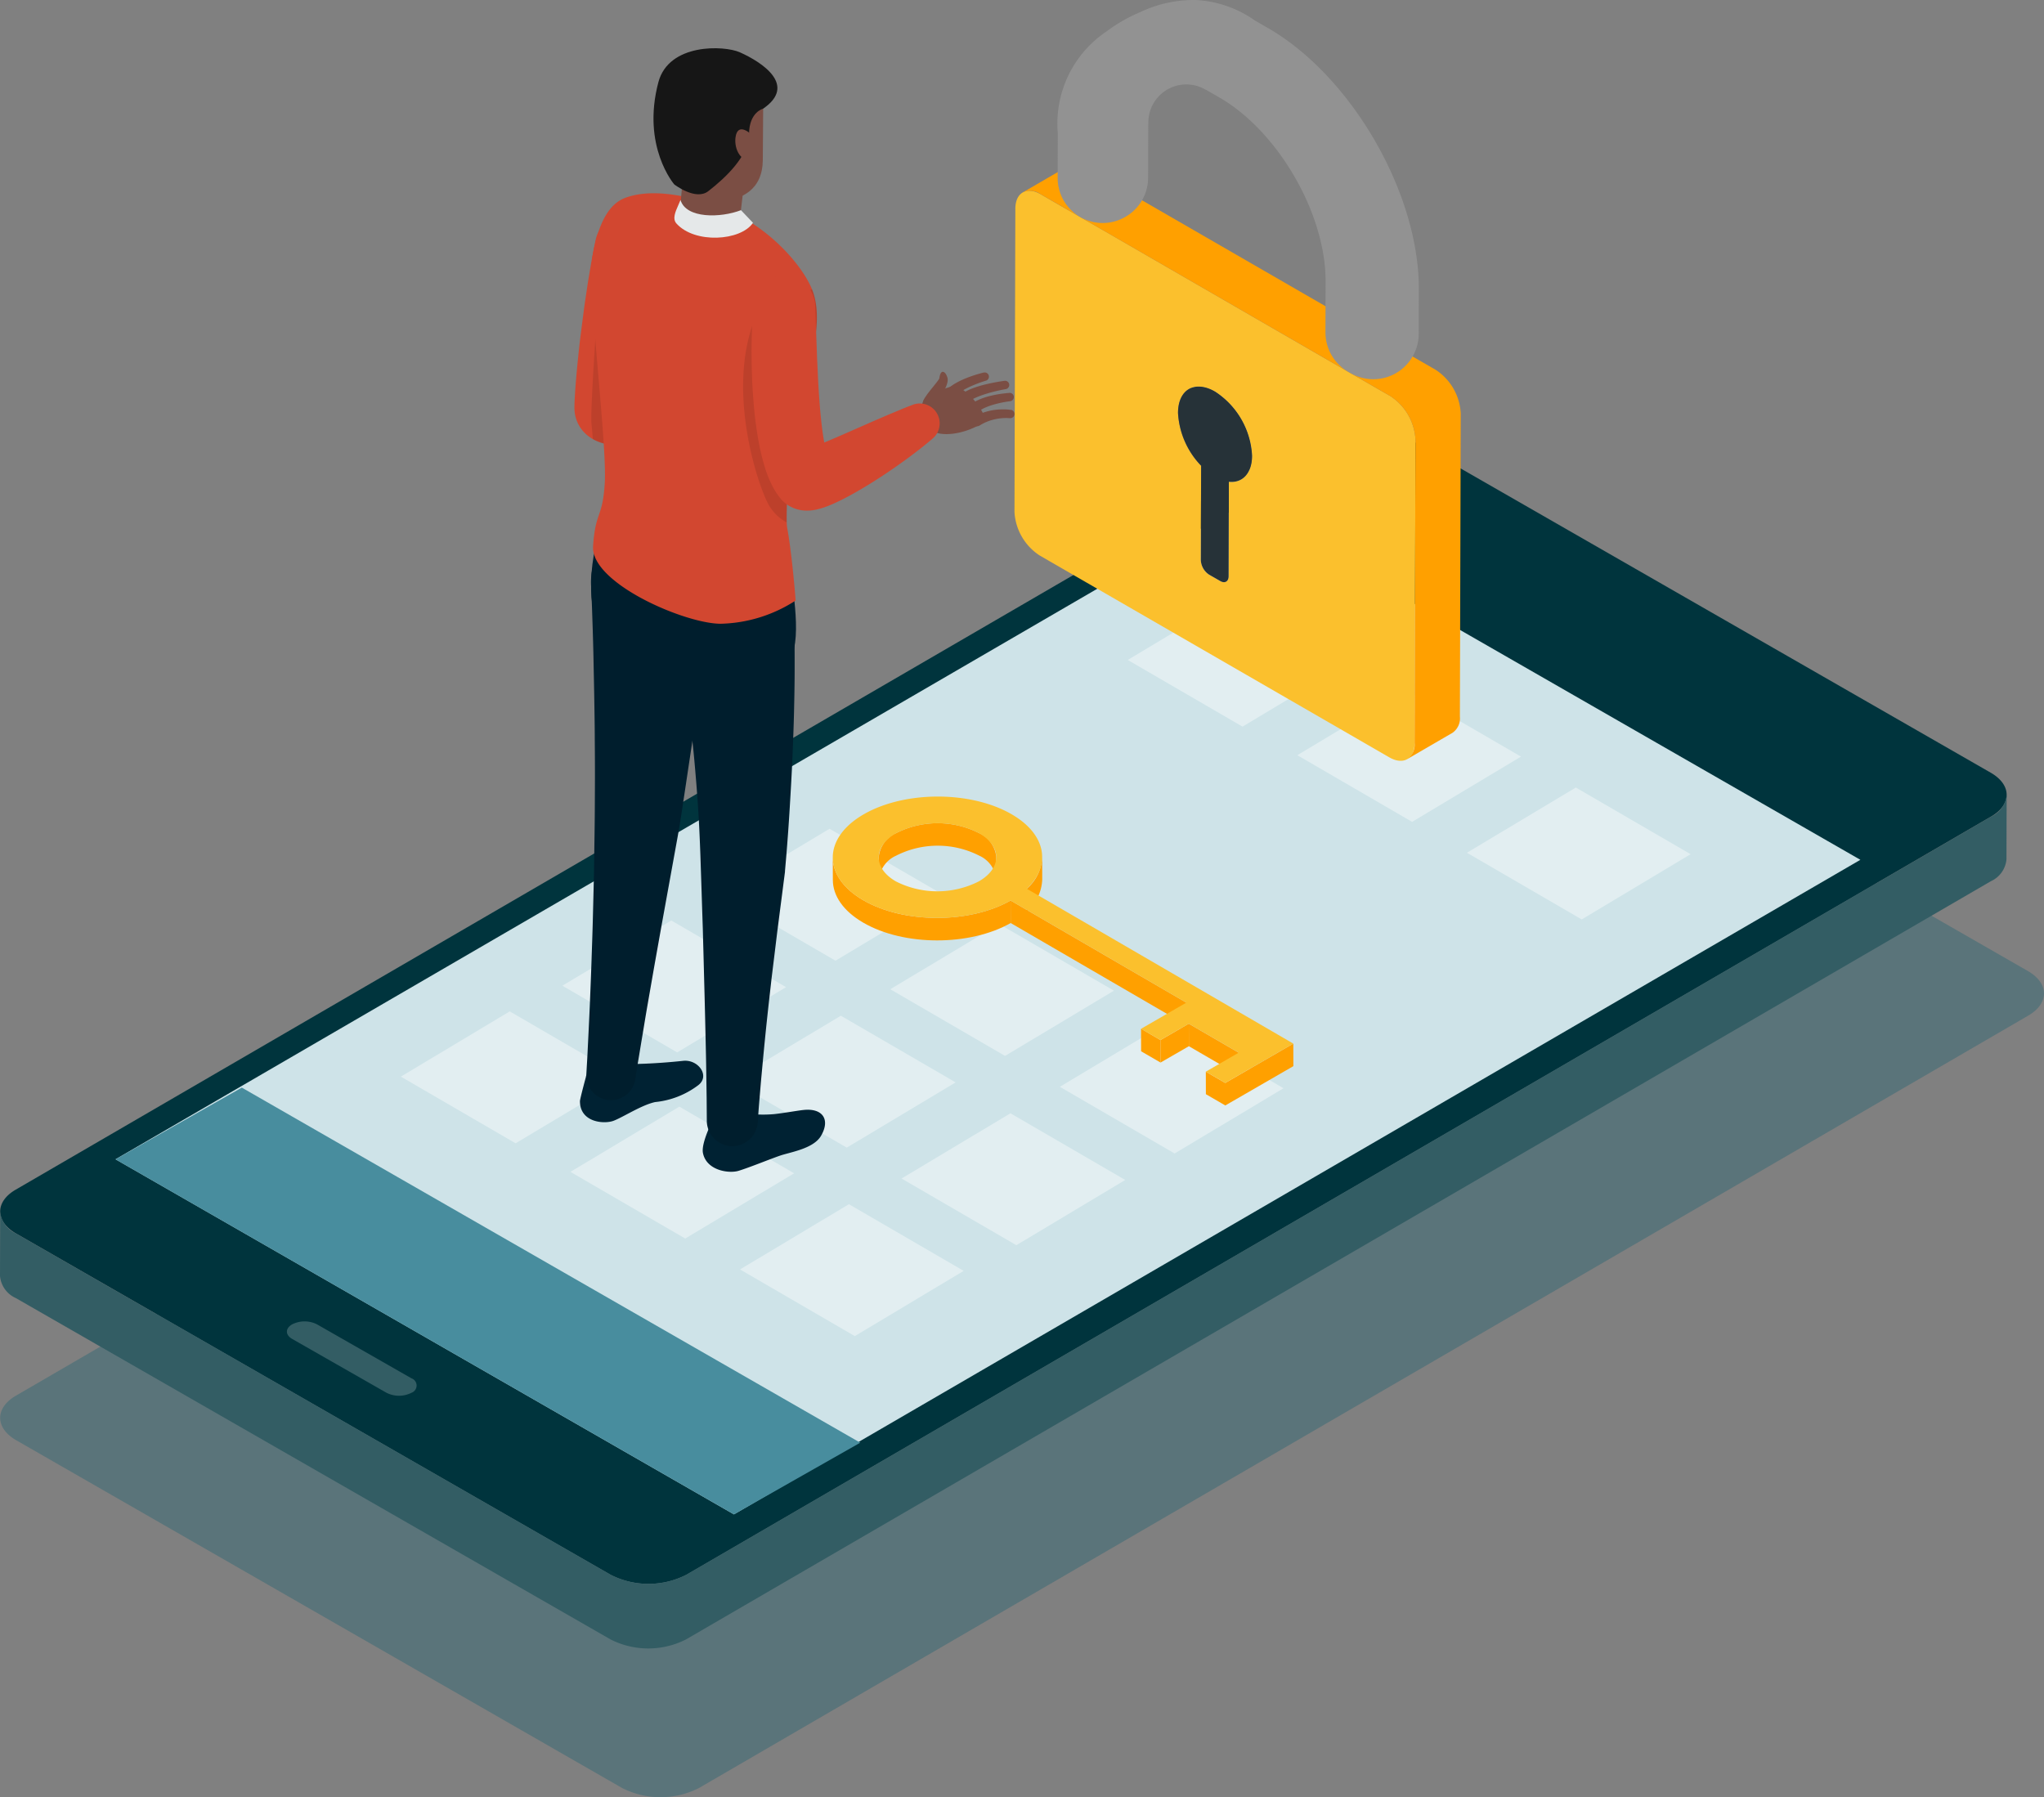
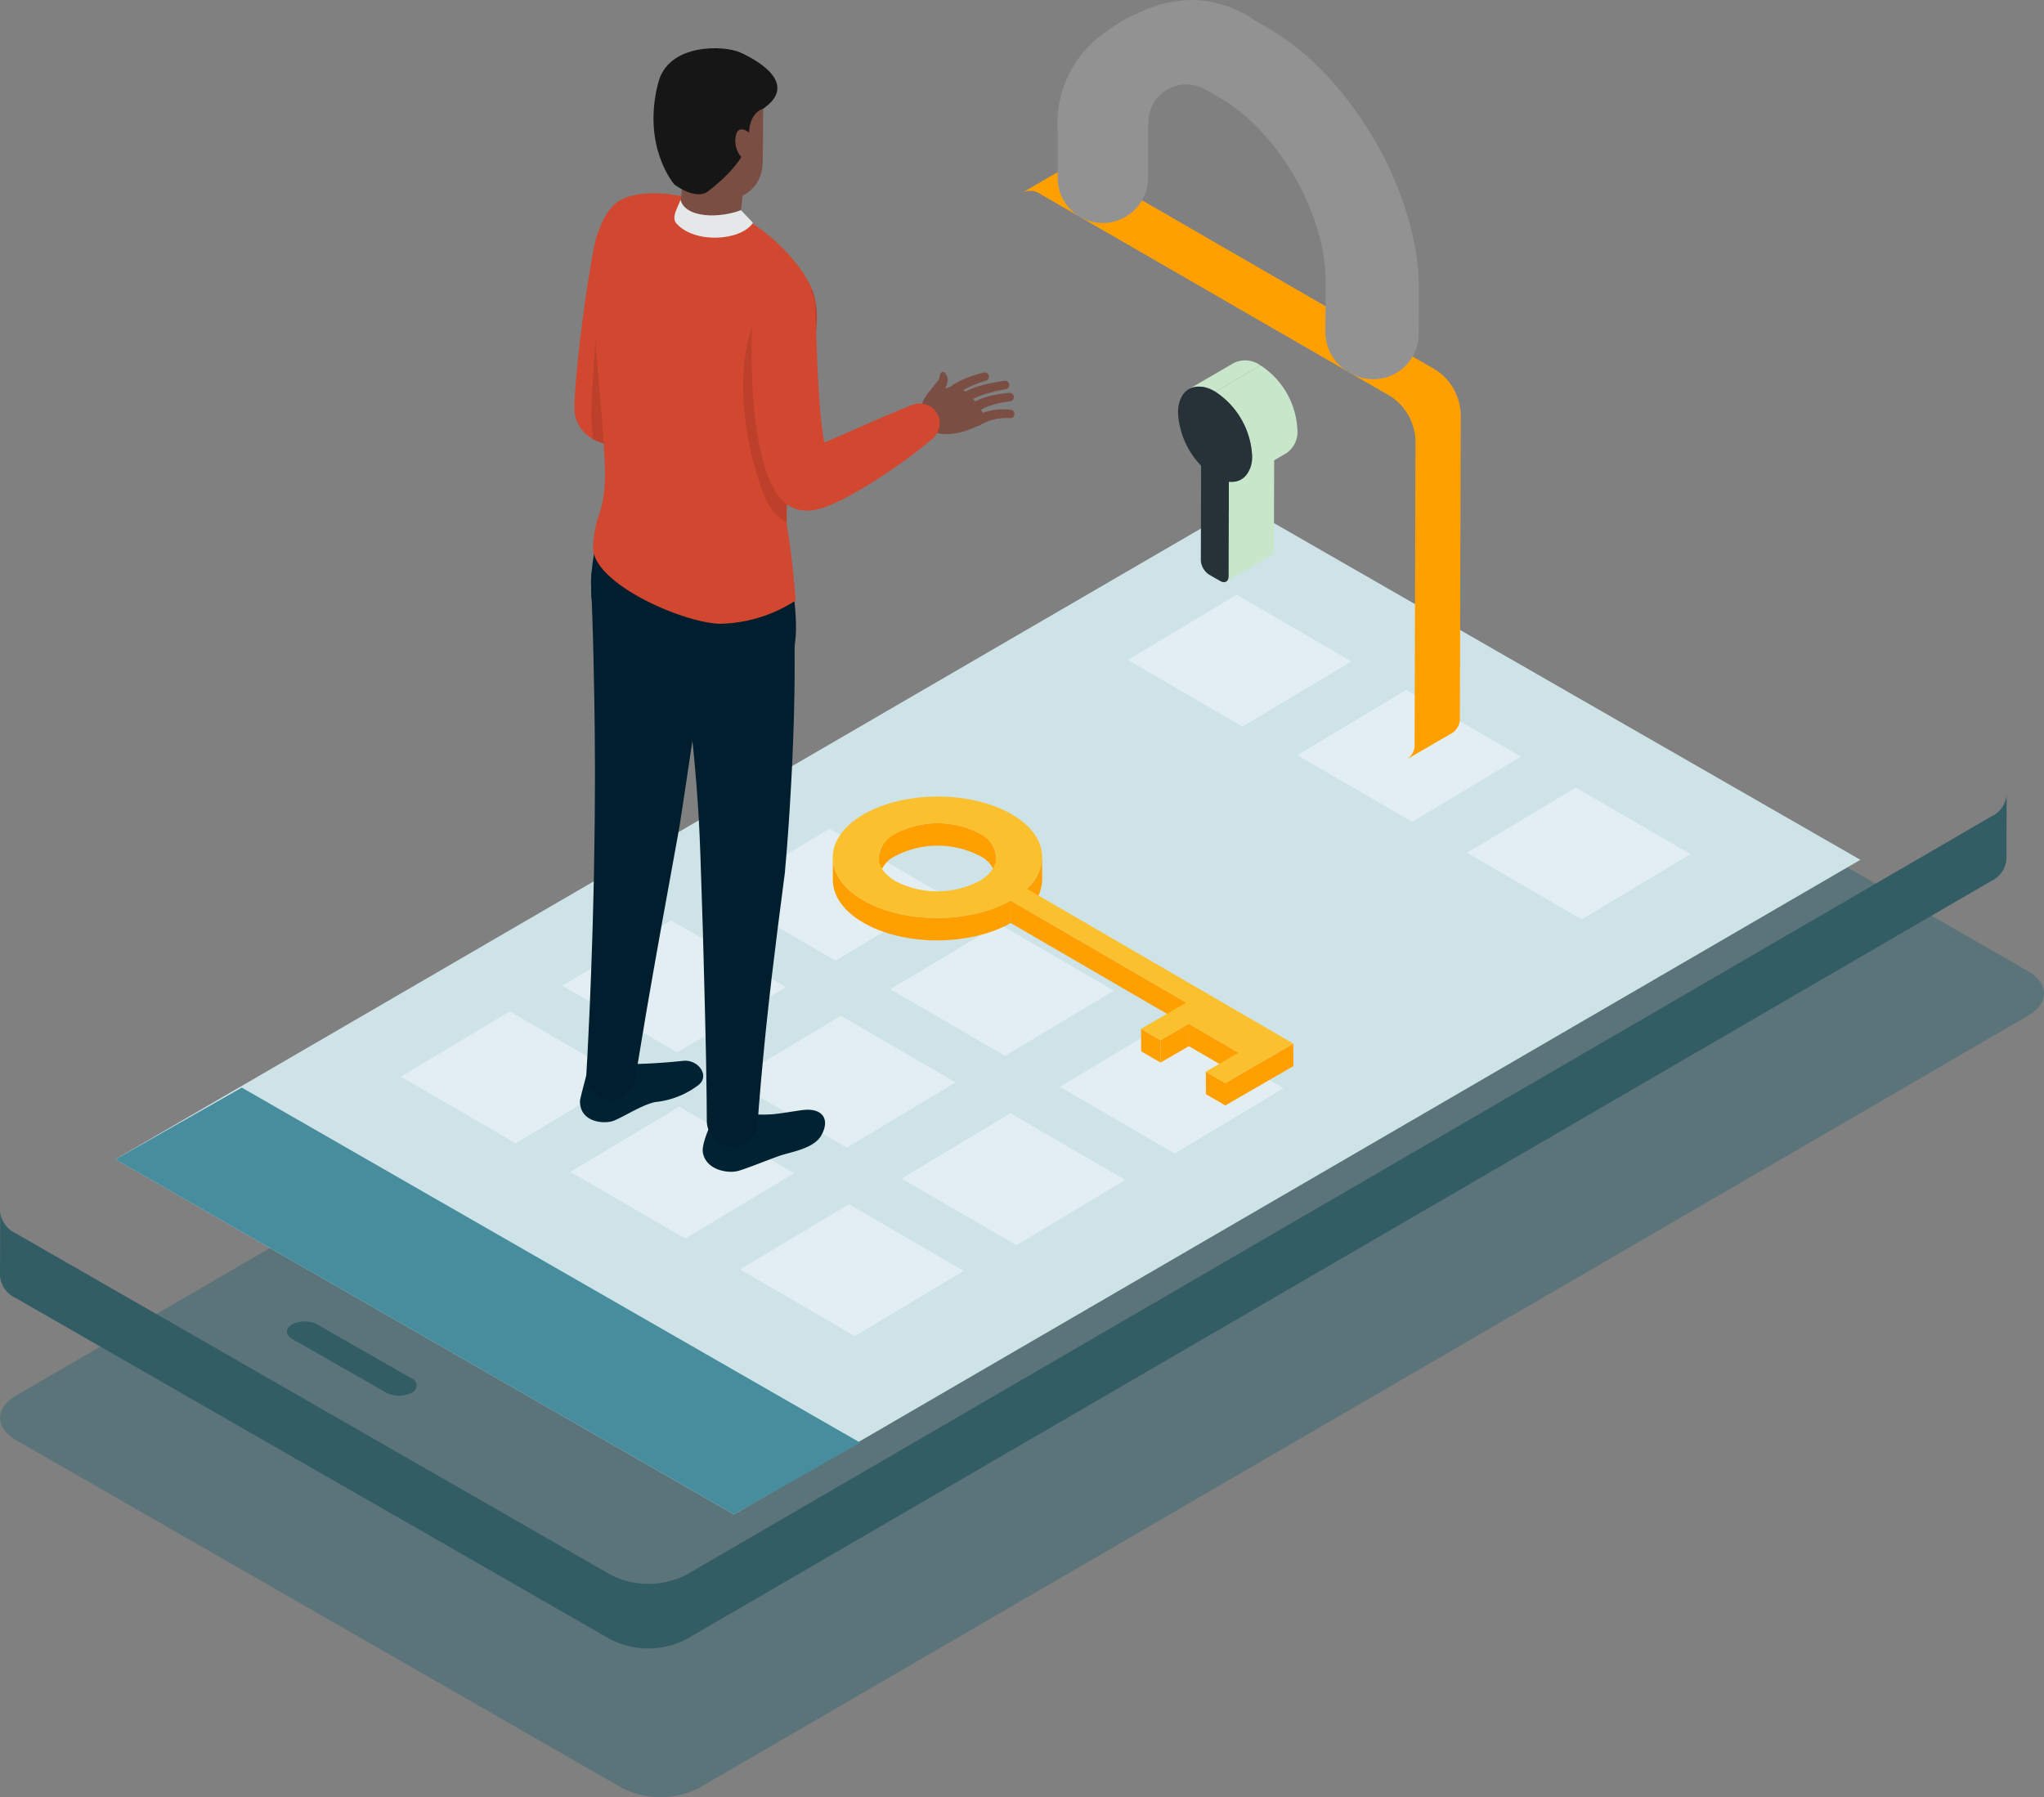
<svg xmlns="http://www.w3.org/2000/svg" id="グループ_20093" data-name="グループ 20093" width="254.415" height="223.711" viewBox="0 0 254.415 223.711">
  <rect x="0" y="0" width="254.415" height="223.711" fill="#808080" stroke="none" />
  <g id="グループ_20044" data-name="グループ 20044" transform="translate(0 52.572)">
    <g id="グループ_18505" data-name="グループ 18505" transform="translate(0 0)">
      <g id="グループ_18504" data-name="グループ 18504" transform="translate(0.023 23.868)" opacity="0.3" style="mix-blend-mode: multiply;isolation: isolate">
        <path id="パス_2541" data-name="パス 2541" d="M992.87,246.615c2.657,1.535,2.672,4.015.033,5.55L827.467,348.3a10.561,10.561,0,0,1-9.582,0l-75.407-43.283c-2.652-1.531-2.666-4.018-.031-5.55l165.434-96.14a10.56,10.56,0,0,1,9.581,0Z" transform="translate(-740.481 -202.183)" fill="#00586c" />
      </g>
      <g id="グループ_18503" data-name="グループ 18503" transform="translate(0 0)">
        <g id="グループ_18501" data-name="グループ 18501" style="isolation: isolate">
          <g id="グループ_18487" data-name="グループ 18487" transform="translate(0.023)">
-             <path id="パス_2606" data-name="パス 2606" d="M601.457,87.294a10.367,10.367,0,0,0-9.406,0L429.64,181.678c-2.586,1.5-2.573,3.945.03,5.448L503.7,229.617a10.363,10.363,0,0,0,9.406,0l162.411-94.383c2.592-1.506,2.578-3.942-.03-5.449Z" transform="translate(-427.709 -86.166)" fill="#00343d" />
-           </g>
+             </g>
          <path id="パス_2607" data-name="パス 2607" d="M517.895,219.278,658.1,137.8,581.12,93.6l-140.2,81.478" transform="translate(-426.542 -83.348)" fill="#cee3e8" />
          <path id="パス_2608" data-name="パス 2608" d="M608.176,199.345l15.724-8.923-76.979-44.2L531.2,155.15" transform="translate(-516.824 -63.415)" fill="#488d9e" />
          <path id="パス_2609" data-name="パス 2609" d="M427.731,171.646a3.327,3.327,0,0,0,1.962,2.742l74.029,42.492a10.363,10.363,0,0,0,9.406,0L675.539,122.5a3.306,3.306,0,0,0,1.936-2.705l-.023,8.041a3.306,3.306,0,0,1-1.935,2.705L513.1,224.921a10.36,10.36,0,0,1-9.4,0l-74.03-42.492a3.326,3.326,0,0,1-1.961-2.744Z" transform="translate(-427.709 -73.428)" fill="#335d64" />
          <g id="グループ_18500" data-name="グループ 18500" transform="translate(49.892 21.454)" opacity="0.4">
            <g id="グループ_18488" data-name="グループ 18488" transform="translate(42.217 75.866)">
              <path id="パス_2610" data-name="パス 2610" d="M535.414,156.749l14.288,8.3-13.554,8.121-14.288-8.3Z" transform="translate(-521.859 -156.749)" fill="#fff" />
            </g>
            <g id="グループ_18489" data-name="グループ 18489" transform="translate(62.323 64.55)">
              <path id="パス_2611" data-name="パス 2611" d="M520.832,148.542l14.288,8.3-13.554,8.121-14.288-8.3Z" transform="translate(-507.277 -148.542)" fill="#fff" />
            </g>
            <g id="グループ_18490" data-name="グループ 18490" transform="translate(82.025 53.133)">
              <path id="パス_2612" data-name="パス 2612" d="M506.542,140.261l14.288,8.3-13.554,8.121-14.288-8.3Z" transform="translate(-492.988 -140.261)" fill="#fff" />
            </g>
            <g id="グループ_18491" data-name="グループ 18491" transform="translate(21.109 63.721)">
              <path id="パス_2613" data-name="パス 2613" d="M550.724,147.941l14.288,8.3-13.555,8.121-14.288-8.3Z" transform="translate(-537.169 -147.941)" fill="#fff" />
            </g>
            <g id="グループ_18492" data-name="グループ 18492" transform="translate(41.214 52.405)">
              <path id="パス_2614" data-name="パス 2614" d="M536.141,139.734l14.288,8.3-13.554,8.121-14.288-8.3Z" transform="translate(-522.587 -139.734)" fill="#fff" />
            </g>
            <g id="グループ_18493" data-name="グループ 18493" transform="translate(60.917 40.988)">
              <path id="パス_2615" data-name="パス 2615" d="M521.851,131.453l14.289,8.3-13.554,8.121-14.288-8.3Z" transform="translate(-508.297 -131.453)" fill="#fff" />
            </g>
            <g id="グループ_18494" data-name="グループ 18494" transform="translate(0 51.866)">
              <path id="パス_2616" data-name="パス 2616" d="M566.033,139.342l14.288,8.3-13.554,8.121-14.288-8.3Z" transform="translate(-552.479 -139.342)" fill="#fff" />
            </g>
            <g id="グループ_18495" data-name="グループ 18495" transform="translate(20.106 40.55)">
              <path id="パス_2617" data-name="パス 2617" d="M551.45,131.135l14.288,8.3-13.554,8.121-14.288-8.3Z" transform="translate(-537.896 -131.135)" fill="#fff" />
            </g>
            <g id="グループ_18496" data-name="グループ 18496" transform="translate(39.808 29.133)">
              <path id="パス_2618" data-name="パス 2618" d="M537.161,122.855l14.288,8.3L537.9,139.279l-14.288-8.3Z" transform="translate(-523.607 -122.855)" fill="#fff" />
            </g>
            <g id="グループ_18497" data-name="グループ 18497" transform="translate(132.691 24)">
              <path id="パス_2619" data-name="パス 2619" d="M469.8,119.132l14.288,8.3-13.554,8.121-14.288-8.3Z" transform="translate(-456.242 -119.132)" fill="#fff" />
            </g>
            <g id="グループ_18498" data-name="グループ 18498" transform="translate(111.582 11.855)">
              <path id="パス_2620" data-name="パス 2620" d="M485.105,110.324l14.288,8.3-13.554,8.121-14.289-8.3Z" transform="translate(-471.551 -110.324)" fill="#fff" />
            </g>
            <g id="グループ_18499" data-name="グループ 18499" transform="translate(90.474)">
              <path id="パス_2621" data-name="パス 2621" d="M500.415,101.726l14.288,8.3-13.554,8.121-14.288-8.3Z" transform="translate(-486.86 -101.726)" fill="#fff" />
            </g>
          </g>
        </g>
        <g id="グループ_18502" data-name="グループ 18502" transform="translate(35.711 111.907)">
          <path id="パス_2622" data-name="パス 2622" d="M575.005,167.706a3.433,3.433,0,0,0-3.121,0c-.858.5-.853,1.306.015,1.807l11.737,6.7a3.43,3.43,0,0,0,3.116,0,.953.953,0,0,0-.01-1.8Z" transform="translate(-571.244 -167.329)" fill="#335d64" />
        </g>
      </g>
    </g>
  </g>
  <g id="グループ_20043" data-name="グループ 20043" transform="translate(71.503 0)">
    <g id="グループ_18527" data-name="グループ 18527" transform="translate(54.765)" style="isolation: isolate">
      <path id="パス_2726" data-name="パス 2726" d="M925.252,584.843l5.637-3.275-.033,11.764-5.637,3.276Z" transform="translate(-898.562 -524.873)" fill="#c8e6c9" />
      <path id="パス_2727" data-name="パス 2727" d="M930.716,587.639l-5.636,3.275a.725.725,0,0,0,.3-.663l5.635-3.276A.716.716,0,0,1,930.716,587.639Z" transform="translate(-898.725 -518.518)" fill="#c8e6c9" />
      <path id="パス_2728" data-name="パス 2728" d="M922.943,579.708l5.635-3.276a3.257,3.257,0,0,1,3.282.322l-5.638,3.276A3.251,3.251,0,0,0,922.943,579.708Z" transform="translate(-901.236 -531.273)" fill="#c8e6c9" />
      <path id="パス_2729" data-name="パス 2729" d="M933.332,587.331l-5.638,3.276a3.227,3.227,0,0,0,1.349-2.963,10.12,10.12,0,0,0-4.591-7.956l5.638-3.276a10.118,10.118,0,0,1,4.589,7.956A3.227,3.227,0,0,1,933.332,587.331Z" transform="translate(-899.464 -530.932)" fill="#c8e6c9" />
-       <path id="パス_2730" data-name="パス 2730" d="M959.751,591.979l-2.121-1.218-5.968-3.447-27.7-16-5.625-3.237-2.112-1.225c-1.738-1-3.143-.2-3.15,1.795l-.109,37.755a6.914,6.914,0,0,0,3.13,5.414l43.527,25.13c1.738,1,3.143.2,3.151-1.794l.107-37.755A6.918,6.918,0,0,0,959.751,591.979Zm-20.1,10.669-.029,11.758c-.007.664-.476.924-1.046.592l-1.384-.792a2.287,2.287,0,0,1-1.031-1.8l.037-11.758a10.282,10.282,0,0,1-2.877-6.582c.015-2.925,2.084-4.109,4.628-2.638a10.125,10.125,0,0,1,4.592,7.958C942.535,601.61,941.339,602.829,939.652,602.648Z" transform="translate(-912.963 -542.675)" fill="#fbc02d" />
      <path id="パス_2731" data-name="パス 2731" d="M931.543,586.218c-.007,2.221-1.2,3.439-2.891,3.258l-.028,11.758c-.007.663-.477.925-1.046.592l-1.383-.792a2.286,2.286,0,0,1-1.031-1.8l.037-11.758a10.279,10.279,0,0,1-2.877-6.582c.015-2.925,2.083-4.108,4.628-2.638A10.127,10.127,0,0,1,931.543,586.218Z" transform="translate(-901.965 -529.503)" fill="#263238" />
      <path id="パス_2732" data-name="パス 2732" d="M964.83,590.473l-2.114-1.22-5.968-3.445-27.712-16-5.616-3.244-2.114-1.22a2.212,2.212,0,0,0-2.236-.219l-5.636,3.276a2.213,2.213,0,0,1,2.236.219l2.114,1.22,5.616,3.244,27.71,16,5.968,3.448,2.114,1.22a6.89,6.89,0,0,1,3.13,5.416l-.107,37.755a2.19,2.19,0,0,1-.913,2.01l5.635-3.276a2.194,2.194,0,0,0,.916-2.01l.106-37.755A6.892,6.892,0,0,0,964.83,590.473Z" transform="translate(-912.409 -544.444)" fill="#ffa000" />
      <path id="パス_2733" data-name="パス 2733" d="M960.407,591.486l-.016,5.579a5.655,5.655,0,0,1-8.487,4.881l-.291-.167a5.664,5.664,0,0,1-2.828-4.914l.018-6.329c.024-8.413-5.888-18.666-13.22-22.9l-1.183-.681q-.361-.208-.718-.391a4.723,4.723,0,0,0-6.936,3.989c-.011.23-.016.466-.017.7l-.02,6.395a5.6,5.6,0,0,1-2.789,4.825l-.052.03a5.6,5.6,0,0,1-8.415-4.859l.015-5.575a13.814,13.814,0,0,1,6.033-12.633,19.974,19.974,0,0,1,4.283-2.449,15.5,15.5,0,0,1,6.823-1.484,13.929,13.929,0,0,1,7.365,2.532l1.688.974C952.048,565.016,960.438,579.547,960.407,591.486Z" transform="translate(-910.074 -555.502)" fill="#929292" />
    </g>
    <g id="グループ_20018" data-name="グループ 20018" transform="translate(0 6.005)">
      <g id="グループ_20016" data-name="グループ 20016" transform="translate(43.246 40.275)">
        <g id="グループ_20015" data-name="グループ 20015" transform="translate(0 0)">
          <path id="パス_10286" data-name="パス 10286" d="M198.316,147.948a15.946,15.946,0,0,0-2.884,1.073c-2.164.9-.453,3.974.193,4.474,1.019.789,3.934.593,6.448-1.02C202.868,151.966,200.09,148.079,198.316,147.948Z" transform="translate(-194.372 -146.188)" fill="#7b4e44" />
          <path id="パス_10287" data-name="パス 10287" d="M218.975,150.857l-.211.017c-.133.011-.32.031-.544.059a14.474,14.474,0,0,0-1.636.3c-.3.074-.593.165-.87.26l-.4.154-.355.163c-.109.057-.209.115-.3.163a2.29,2.29,0,0,0-.227.144l-.2.135a.641.641,0,1,0,.729,1.054l.02-.014.053-.04.129-.1a1.319,1.319,0,0,1,.154-.11l.216-.134.277-.145.327-.145c.234-.093.489-.187.752-.266a13.235,13.235,0,0,1,1.487-.356c.207-.036.38-.064.5-.08l.185-.025.017,0a.523.523,0,0,0-.11-1.041Z" transform="translate(-208.105 -148.227)" fill="#7b4e44" />
          <path id="パス_10288" data-name="パス 10288" d="M215.44,145.817l-.237.033c-.15.021-.361.055-.615.1-.507.087-1.179.224-1.849.4-.335.088-.67.192-.984.3-.157.05-.308.116-.452.171s-.279.123-.4.179-.24.125-.342.178l-.142.079-.12.081-.228.157a.641.641,0,1,0,.727,1.055l.016-.012.059-.044.148-.11.077-.059.106-.064c.078-.044.155-.1.26-.15s.206-.112.331-.164.248-.115.389-.167c.275-.11.577-.218.886-.314.617-.2,1.253-.355,1.733-.459.24-.053.441-.094.58-.12l.218-.04.011,0a.523.523,0,0,0-.168-1.033Z" transform="translate(-205.179 -144.691)" fill="#7b4e44" />
          <path id="パス_10289" data-name="パス 10289" d="M209.094,142.341l-.2.051c-.127.033-.307.083-.521.145-.428.127-.992.314-1.55.543-.279.114-.555.242-.813.369l-.369.2-.327.2-.272.187c-.082.053-.149.114-.206.158l-.178.145a.641.641,0,0,0,.812.993l.021-.018.041-.037.124-.112a1.725,1.725,0,0,1,.148-.126l.206-.158.263-.177.308-.187c.221-.123.461-.251.711-.367.5-.235,1.019-.439,1.414-.578.2-.069.363-.124.478-.16l.179-.055.014,0a.523.523,0,0,0-.282-1.008Z" transform="translate(-201.417 -142.247)" fill="#7b4e44" />
          <path id="パス_10290" data-name="パス 10290" d="M197.33,142.064s-.308-.057-.415.794c-.044.35-2.309,2.647-1.981,3.05s2.4-1.247,2.4-1.247.817-1.153.579-1.9S197.33,142.064,197.33,142.064Z" transform="translate(-194.743 -142.063)" fill="#7b4e44" />
        </g>
        <path id="パス_10291" data-name="パス 10291" d="M220,157.765l-.054-.009-.158-.021c-.13-.014-.312-.032-.529-.037s-.47,0-.741.013a7.351,7.351,0,0,0-.844.1c-.144.022-.285.057-.425.089s-.275.074-.407.111-.256.085-.376.126-.23.086-.331.131a5.1,5.1,0,0,0-.484.228l-.181.093a.641.641,0,0,0,.587,1.141l.027-.015.038-.022.143-.083a4.02,4.02,0,0,1,.384-.208,2.806,2.806,0,0,1,.266-.123c.1-.038.2-.087.305-.122s.218-.081.335-.111.233-.07.353-.095a6.185,6.185,0,0,1,.712-.129,6.288,6.288,0,0,1,.63-.046c.185-.006.337,0,.441.006l.112.008.042,0,.019,0a.523.523,0,0,0,.135-1.037Z" transform="translate(-208.92 -153.021)" fill="#7b4e44" />
      </g>
      <g id="グループ_20017" data-name="グループ 20017" transform="translate(0)">
        <path id="パス_10292" data-name="パス 10292" d="M115.68,449.291c-.774.082-2.454.39-3.673.518a15.561,15.561,0,0,1-3.868-.144s-3.652.586-4.062,1.508c-.432.971-1.093,2.605-.918,3.477.436,2.182,3.218,2.583,4.434,2.215,1.3-.394,3.736-1.39,5.107-1.871,1.3-.455,4.224-.864,5.165-2.5C119.042,450.451,118.028,449.042,115.68,449.291Z" transform="translate(-87.166 -317.133)" fill="#023" />
        <path id="パス_10293" data-name="パス 10293" d="M64.856,428.874c-3.849.412-6.6.4-6.6.4s-5.422.393-5.5,1.611c0,0-.739,2.731-.739,3.006,0,2.673,3.033,2.885,4.193,2.44,1.221-.468,3.472-1.959,5.167-2.326a10.6,10.6,0,0,0,5.344-2.085C68.255,430.775,66.764,428.67,64.856,428.874Z" transform="translate(-51.333 -302.831)" fill="#023" />
        <path id="パス_10294" data-name="パス 10294" d="M95.822,245.355a7.858,7.858,0,0,0,9.336-6.027,8.466,8.466,0,0,0,.168-1.3V238h0a.138.138,0,0,0,0,.025,7.479,7.479,0,0,1-.2.916,7.582,7.582,0,0,1-.329.936l-.053.121-.084.183A7.8,7.8,0,0,1,95,244.171a7.942,7.942,0,0,1-1.177-.534,7.759,7.759,0,0,1-1.717-1.3q-.194-.194-.373-.4l-.126-.149q-.122-.148-.24-.307t-.228-.325l-.109-.169-.1-.157q-.087-.147-.171-.3t-.162-.323l-.062-.135c.036.139.071.283.108.438.112.47.237,1.018.367,1.632A7.827,7.827,0,0,0,95.822,245.355Z" transform="translate(-78.34 -169.038)" fill="#001e2d" />
        <path id="パス_10295" data-name="パス 10295" d="M103.441,217.414c-.055-1.013-.1-1.82-.2-2.578-.027-.195-.056-.388-.1-.616-.025-.122-.049-.238-.09-.4-.035-.14-.092-.35-.182-.614l-.092-.254-.063-.161-.082-.194-.089-.2c-.055-.116-.112-.23-.171-.34s-.118-.216-.179-.32l-.1-.161-.112-.173q-.113-.171-.234-.333t-.245-.313l-.129-.153q-.18-.207-.376-.4a7.831,7.831,0,0,0-12.608,2.172l-.086.186-.054.124a7.989,7.989,0,0,0-.337.959l-.217,1.008-.058.271a7.835,7.835,0,0,0,1.22,6.122c-.13-.614-.256-1.163-.367-1.632-.037-.155-.073-.3-.108-.438l-.019-.043-.074-.175-.056-.141-.076-.212a4.217,4.217,0,0,1-.12-.414,1.048,1.048,0,0,1-.027-.152c0-.048.013-.033.033.01a9.424,9.424,0,0,1,.338,1.126l.062.135q.078.166.162.323t.171.3l.1.157.109.169q.111.167.228.325t.24.306l.126.149q.178.206.373.4a7.76,7.76,0,0,0,1.717,1.3,7.941,7.941,0,0,0,1.177.534,7.793,7.793,0,0,0,9.662-3.992l.084-.183.053-.121a7.584,7.584,0,0,0,.329-.936,7.479,7.479,0,0,0,.2-.916c0-.022,0-.031,0-.025h0v.025a8.468,8.468,0,0,1-.168,1.3,7.856,7.856,0,0,1-14.143,2.813c.088.414.178.856.267,1.328.224,1.172.47,2.513.7,3.989s.47,3.087.677,4.8.422,3.526.592,5.408.33,3.833.462,5.82.219,4.008.293,6.033c.068,2.041.137,4.081.2,6.09q.049,1.527.1,3.027.039,1.478.078,2.917c.051,1.949.1,3.833.147,5.619s.083,3.467.12,5.023.066,2.979.084,4.24.035,2.362.048,3.268c.013,1.813.021,2.849.021,2.849a3.171,3.171,0,0,0,6.334.207s.019-.257.054-.737.084-1.189.161-2.088.164-1.992.281-3.245.246-2.665.4-4.205.33-3.208.527-4.969q.149-1.32.306-2.709l.346-2.822q.178-1.463.361-2.971l.386-3.007q.2-1.517.394-3.055l.1-.769.049-.384.025-.193.006-.048,0-.024s.005-.11,0-.074l.009-.1.137-1.576c.176-2.1.327-4.21.451-6.288s.246-4.127.329-6.115.158-3.914.2-5.746.074-3.57.076-5.182,0-3.1-.027-4.431S103.494,218.418,103.441,217.414Z" transform="translate(-76.179 -147.944)" fill="#001e2d" />
        <path id="パス_10296" data-name="パス 10296" d="M64.507,203.354a7.873,7.873,0,0,0-9.223,8.038l0,.045.111,2.627c.028.836.063,1.851.1,3.016s.074,2.478.1,3.91.066,2.984.091,4.624q.019,1.229.039,2.522t.023,2.632c.016,1.785.028,3.631.019,5.5q-.006,1.394-.013,2.807t-.026,2.81c-.028,1.9-.056,3.793-.083,5.66-.047,1.877-.093,3.723-.137,5.51s-.11,3.516-.163,5.156-.119,3.188-.175,4.618-.123,2.74-.177,3.9-.106,2.173-.146,3.007-.084,1.487-.108,1.933-.04.684-.04.684v0a3.066,3.066,0,0,0,6.09.657l.107-.678c.072-.442.166-1.091.306-1.915s.3-1.825.494-2.973.4-2.444.648-3.855l.795-4.56.907-5.09,2.014-11.106.249-1.412q.115-.733.229-1.465l.428-2.84.823-5.489c.265-1.777.526-3.494.783-5.121s.49-3.166.721-4.584.437-2.72.63-3.872l.5-2.985.457-2.6A7.866,7.866,0,0,0,64.507,203.354Z" transform="translate(-53.22 -144.669)" fill="#001e2d" />
        <path id="パス_10297" data-name="パス 10297" d="M58.2,199.369c-2.253,6.016-1.9,12.656.154,14.195s9.72,6.669,13.323,7.261c1.726.283,9.052-2.056,10.062-4.732,1.169-3.1-.434-10.831-.434-10.831S60.455,193.353,58.2,199.369Z" transform="translate(-54.59 -140.769)" fill="#001e2d" />
        <path id="パス_10298" data-name="パス 10298" d="M69.385,147.571a1.745,1.745,0,0,1,.176.079,2.577,2.577,0,0,1,.459.3,3.134,3.134,0,0,1,.676.768,3.259,3.259,0,0,1,.307.629,3.156,3.156,0,0,1,.106.351c.01.045.037.161.05.246s.026.184.033.277c.009.137.005.075.005.075v-.028c0,.087-.006-.214.006.192v0l0,0,.006-.013c0,.009.009-.057.015-.107l.045-.347.114-.806q.111-.737.222-1.472c-.376,0-.748-.01-1.1-.024A8.144,8.144,0,0,1,69.385,147.571Z" transform="translate(-63.511 -105.649)" fill="#d24730" />
        <path id="パス_10299" data-name="パス 10299" d="M72.222,99.369a2.474,2.474,0,0,0-2.383-1.624l-.063,0-.411.011c-.272.011-.675.021-1.185.048s-1.131.05-1.839.088l-2.369.129-2.769.142c-.972.042-1.989.081-3,.088-.124,0-.246,0-.37,0-.074.49-.376,0,0,0,.1-.649.195-1.3.292-1.935l.493-3.35c.149-1.091.292-2.146.428-3.147s.242-1.951.353-2.827.186-1.682.267-2.4.129-1.337.18-1.85.075-.918.1-1.193.029-.422.029-.422v-.006a3.845,3.845,0,0,0-7.6-1.064s-.031.145-.089.418-.14.672-.233,1.181-.216,1.127-.332,1.839-.264,1.512-.39,2.39-.283,1.827-.414,2.836-.269,2.075-.411,3.176-.258,2.248-.374,3.416-.225,2.354-.308,3.587l-.058.954-.023.533-.008.334v.285c.012.415,0,.123.007.219l.013.157c.01.111.024.221.042.331s.045.237.061.3a4.463,4.463,0,0,0,.138.457,4.388,4.388,0,0,0,.4.826,4.457,4.457,0,0,0,.968,1.094,4.889,4.889,0,0,0,.826.542,5.526,5.526,0,0,0,.638.281,6.482,6.482,0,0,0,.956.267c.273.055.514.09.74.116a14.636,14.636,0,0,0,2.265.049c.669-.028,1.293-.094,1.895-.162,1.2-.143,2.31-.333,3.351-.538s2.006-.426,2.891-.646,1.689-.441,2.4-.646,1.323-.4,1.827-.566.9-.3,1.169-.4l.421-.154A2.473,2.473,0,0,0,72.222,99.369Z" transform="translate(-49.739 -56.191)" fill="#d24730" />
        <path id="パス_10300" data-name="パス 10300" d="M77.137,99.373a2.474,2.474,0,0,0-2.383-1.624l-.063,0-.411.011c-.272.011-.675.021-1.185.048s-1.131.05-1.839.088l-2.369.129-2.769.142c-.972.042-1.989.081-3,.088-.124,0-.246,0-.37,0-.074.49-.376,0,0,0,.1-.649.195-1.295.292-1.935l.493-3.35c.149-1.091.292-2.146.428-3.147s.242-1.951.353-2.827.186-1.682.267-2.4.129-1.337.18-1.85.075-.918.1-1.193.029-.422.029-.422v-.006a3.845,3.845,0,0,0-3.572-4.1,3.911,3.911,0,0,0-.435,0c.006.151.012.3.012.451a12.765,12.765,0,0,1-3,8.03c-.078.129-.157.257-.231.389-.333,1.059.068,1.85-.131,2.943-.23,2.4-.906,12.652-.763,14.091.063.635.123,1.276.175,1.92.057.033.113.063.167.091a5.527,5.527,0,0,0,.638.281,6.482,6.482,0,0,0,.956.267c.273.055.514.09.74.116a14.639,14.639,0,0,0,2.265.049c.669-.028,1.293-.094,1.895-.162,1.2-.143,2.31-.333,3.351-.538s2.006-.426,2.891-.646,1.689-.441,2.4-.646,1.323-.4,1.827-.566.9-.3,1.169-.4l.421-.154A2.473,2.473,0,0,0,77.137,99.373Z" transform="translate(-54.654 -56.195)" fill="#070304" opacity="0.1" />
        <path id="パス_10301" data-name="パス 10301" d="M72.2,69.2c-4.807-1.613-8.5-1.864-11.115-.9-1.823.672-3.259,2.7-4.063,7.074-.745,4.047,1.828,23.376,1.494,28.514-.282,4.329-1.149,3.387-1.452,7.762-.319,4.607,11.429,9.67,15.885,9.67a17.85,17.85,0,0,0,9.33-2.892s-.435-5.731-1.063-9.1c-.23-1.233.2-12.841,2.414-19.38,1.118-3.3,1.83-7.1.777-10.02C83.341,76.976,78.811,71.419,72.2,69.2Z" transform="translate(-54.748 -49.684)" fill="#d24730" />
        <path id="パス_10302" data-name="パス 10302" d="M128.526,107.76c-2.13.7-4.247,1.452-6.393,2.1-.04.1-.111.189-.166.3-4.572,9.193-.139,22.228,1.219,24.511a5.722,5.722,0,0,0,2.189,2.1c-.087-2.763.454-12.845,2.46-18.768,1.118-3.3,1.83-7.1.777-10.02C128.586,107.91,128.556,107.835,128.526,107.76Z" transform="translate(-98.955 -77.742)" fill="#070304" opacity="0.1" />
        <path id="パス_10303" data-name="パス 10303" d="M93.522,60.108c0,2.316,7.453,3.4,7.453,1.082l.929-7.938H94.139Z" transform="translate(-80.431 -39.532)" fill="#7b4e44" />
        <path id="パス_10304" data-name="パス 10304" d="M92.087,70.53l-.3.7c-.321.738-.74,1.63-.211,2.224,2.277,2.552,8,2.192,9.534-.08l-1.5-1.575C97.112,72.77,92.772,72.878,92.087,70.53Z" transform="translate(-78.887 -51.644)" fill="#e5e8e9" />
        <path id="パス_10305" data-name="パス 10305" d="M86.023,32.5C86,36.01,92.254,38,92.254,38c3.386.025,5.87-1.514,5.9-5.086l.065-8.994L85.364,26Z" transform="translate(-74.712 -18.974)" fill="#7b4e44" />
        <path id="パス_10306" data-name="パス 10306" d="M93.385,7.874C91.429,7,84.541,6.72,83.245,11.593c-2.126,8,1.977,12.727,1.977,12.727s2.66,2.06,4.227.844c2.155-1.672,5.057-4.39,5.078-7.124s1.757-3.151,1.757-3.151C100.536,11.971,96.163,9.114,93.385,7.874Z" transform="translate(-72.798 -7.368)" fill="#161616" />
        <path id="パス_10307" data-name="パス 10307" d="M116.71,42.141c-.2,1.538.8,3.24,2.05,2.68l.022-2.974S116.988,40.055,116.71,42.141Z" transform="translate(-96.666 -31.036)" fill="#7b4e44" />
        <path id="パス_10308" data-name="パス 10308" d="M143.521,118.1l-.063.024-.1.037-.3.116c-.261.1-.647.254-1.131.458s-1.076.443-1.745.731-1.424.612-2.239.971l-2.616,1.15c-.91.4-1.865.815-2.823,1.209-.122-.658-.222-1.367-.309-2.078-.125-1.067-.223-2.154-.3-3.218s-.142-2.108-.185-3.1-.1-1.939-.125-2.814c-.064-1.754-.118-3.216-.156-4.238-.041-1.007-.064-1.583-.064-1.583l0-.057a3.842,3.842,0,0,0-7.666-.181s-.014.161-.041.464-.057.722-.086,1.265-.065,1.2-.083,1.956-.039,1.607-.034,2.539.023,1.943.063,3.017.12,2.211.219,3.4.247,2.423.458,3.7a29.42,29.42,0,0,0,.919,4.034,14.588,14.588,0,0,0,.932,2.307,8.716,8.716,0,0,0,.868,1.374l.071.092.213.253.01.01.008.008c.014.015.137.144.189.191.084.079.171.156.261.228s.2.15.264.195c.109.073.223.141.338.2s.213.109.315.154.213.089.3.117a4.387,4.387,0,0,0,1.467.245,5.552,5.552,0,0,0,1.263-.151,9.9,9.9,0,0,0,1.327-.417c.364-.138.684-.283.994-.425.614-.286,1.174-.568,1.708-.861,1.067-.578,2.04-1.162,2.946-1.732s1.741-1.125,2.5-1.651,1.446-1.02,2.048-1.467,1.118-.847,1.54-1.183.75-.6.973-.791l.344-.292a2.477,2.477,0,0,0-2.468-4.21Z" transform="translate(-101.412 -73.721)" fill="#d24730" />
      </g>
    </g>
  </g>
  <g id="グループ_20045" data-name="グループ 20045" transform="translate(103.655 99.162)" style="isolation: isolate">
    <path id="パス_2734" data-name="パス 2734" d="M898.315,591.444l.008,2.794a3.657,3.657,0,0,1,2.159-3.016,11.4,11.4,0,0,1,10.345,0,3.63,3.63,0,0,1,2.126,2.974l-.008-2.8a3.633,3.633,0,0,0-2.126-2.974,11.4,11.4,0,0,0-10.345,0A3.657,3.657,0,0,0,898.315,591.444Z" transform="translate(-892.596 -583.876)" fill="#ffa000" />
    <path id="パス_2735" data-name="パス 2735" d="M914.359,593.2l-.008-2.8a5.467,5.467,0,0,1-1.916,3.961l.008,2.8A5.47,5.47,0,0,0,914.359,593.2Z" transform="translate(-888.289 -582.895)" fill="#ffa000" />
    <path id="パス_2736" data-name="パス 2736" d="M897.719,595.762c5.046,2.932,13.238,2.946,18.349.046l.008,2.8c-5.11,2.9-13.3,2.887-18.349-.046-2.519-1.464-3.779-3.38-3.785-5.3l-.009-2.8C893.939,592.382,895.2,594.3,897.719,595.762Z" transform="translate(-893.933 -582.877)" fill="#ffa000" />
    <path id="パス_2737" data-name="パス 2737" d="M910.893,594.558l.008,2.8,21.873,12.711-.008-2.8Z" transform="translate(-888.759 -581.627)" fill="#ffa000" />
    <path id="パス_2738" data-name="パス 2738" d="M925.186,608.344l.008,2.8,3.529-2.038-.008-2.8Z" transform="translate(-884.399 -578.043)" fill="#ffa000" />
    <path id="パス_2739" data-name="パス 2739" d="M923.334,606.792l.008,2.8,2.417,1.4-.008-2.8Z" transform="translate(-884.964 -577.895)" fill="#ffa000" />
    <path id="パス_2740" data-name="パス 2740" d="M927.89,606.307l.008,2.8,6.212,3.61-.007-2.8Z" transform="translate(-883.575 -578.043)" fill="#ffa000" />
    <path id="パス_2741" data-name="パス 2741" d="M931.929,613.1l4.094-2.364,1.622-.937,2.756-1.591.008,2.8-2.756,1.591-1.622.937-4.094,2.364-2.417-1.4-.008-2.8Z" transform="translate(-883.079 -577.462)" fill="#ffa000" />
    <path id="パス_2742" data-name="パス 2742" d="M897.719,597.535c5.046,2.932,13.238,2.945,18.349.046l21.873,12.711-5.638,3.255,2.417,1.4,3.529-2.037,6.212,3.61-4.094,2.363,2.417,1.4,4.094-2.364,1.622-.937,2.756-1.591-33.177-19.281c3.069-2.906,2.454-6.746-1.87-9.259-5.073-2.947-13.322-2.947-18.427,0S892.646,594.587,897.719,597.535Zm4.091-8.334a11.4,11.4,0,0,1,10.345,0c2.848,1.655,2.833,4.337-.035,5.993a11.4,11.4,0,0,1-10.344,0C898.931,593.539,898.944,590.856,901.81,589.2Z" transform="translate(-893.933 -584.65)" fill="#fbc02d" />
  </g>
</svg>